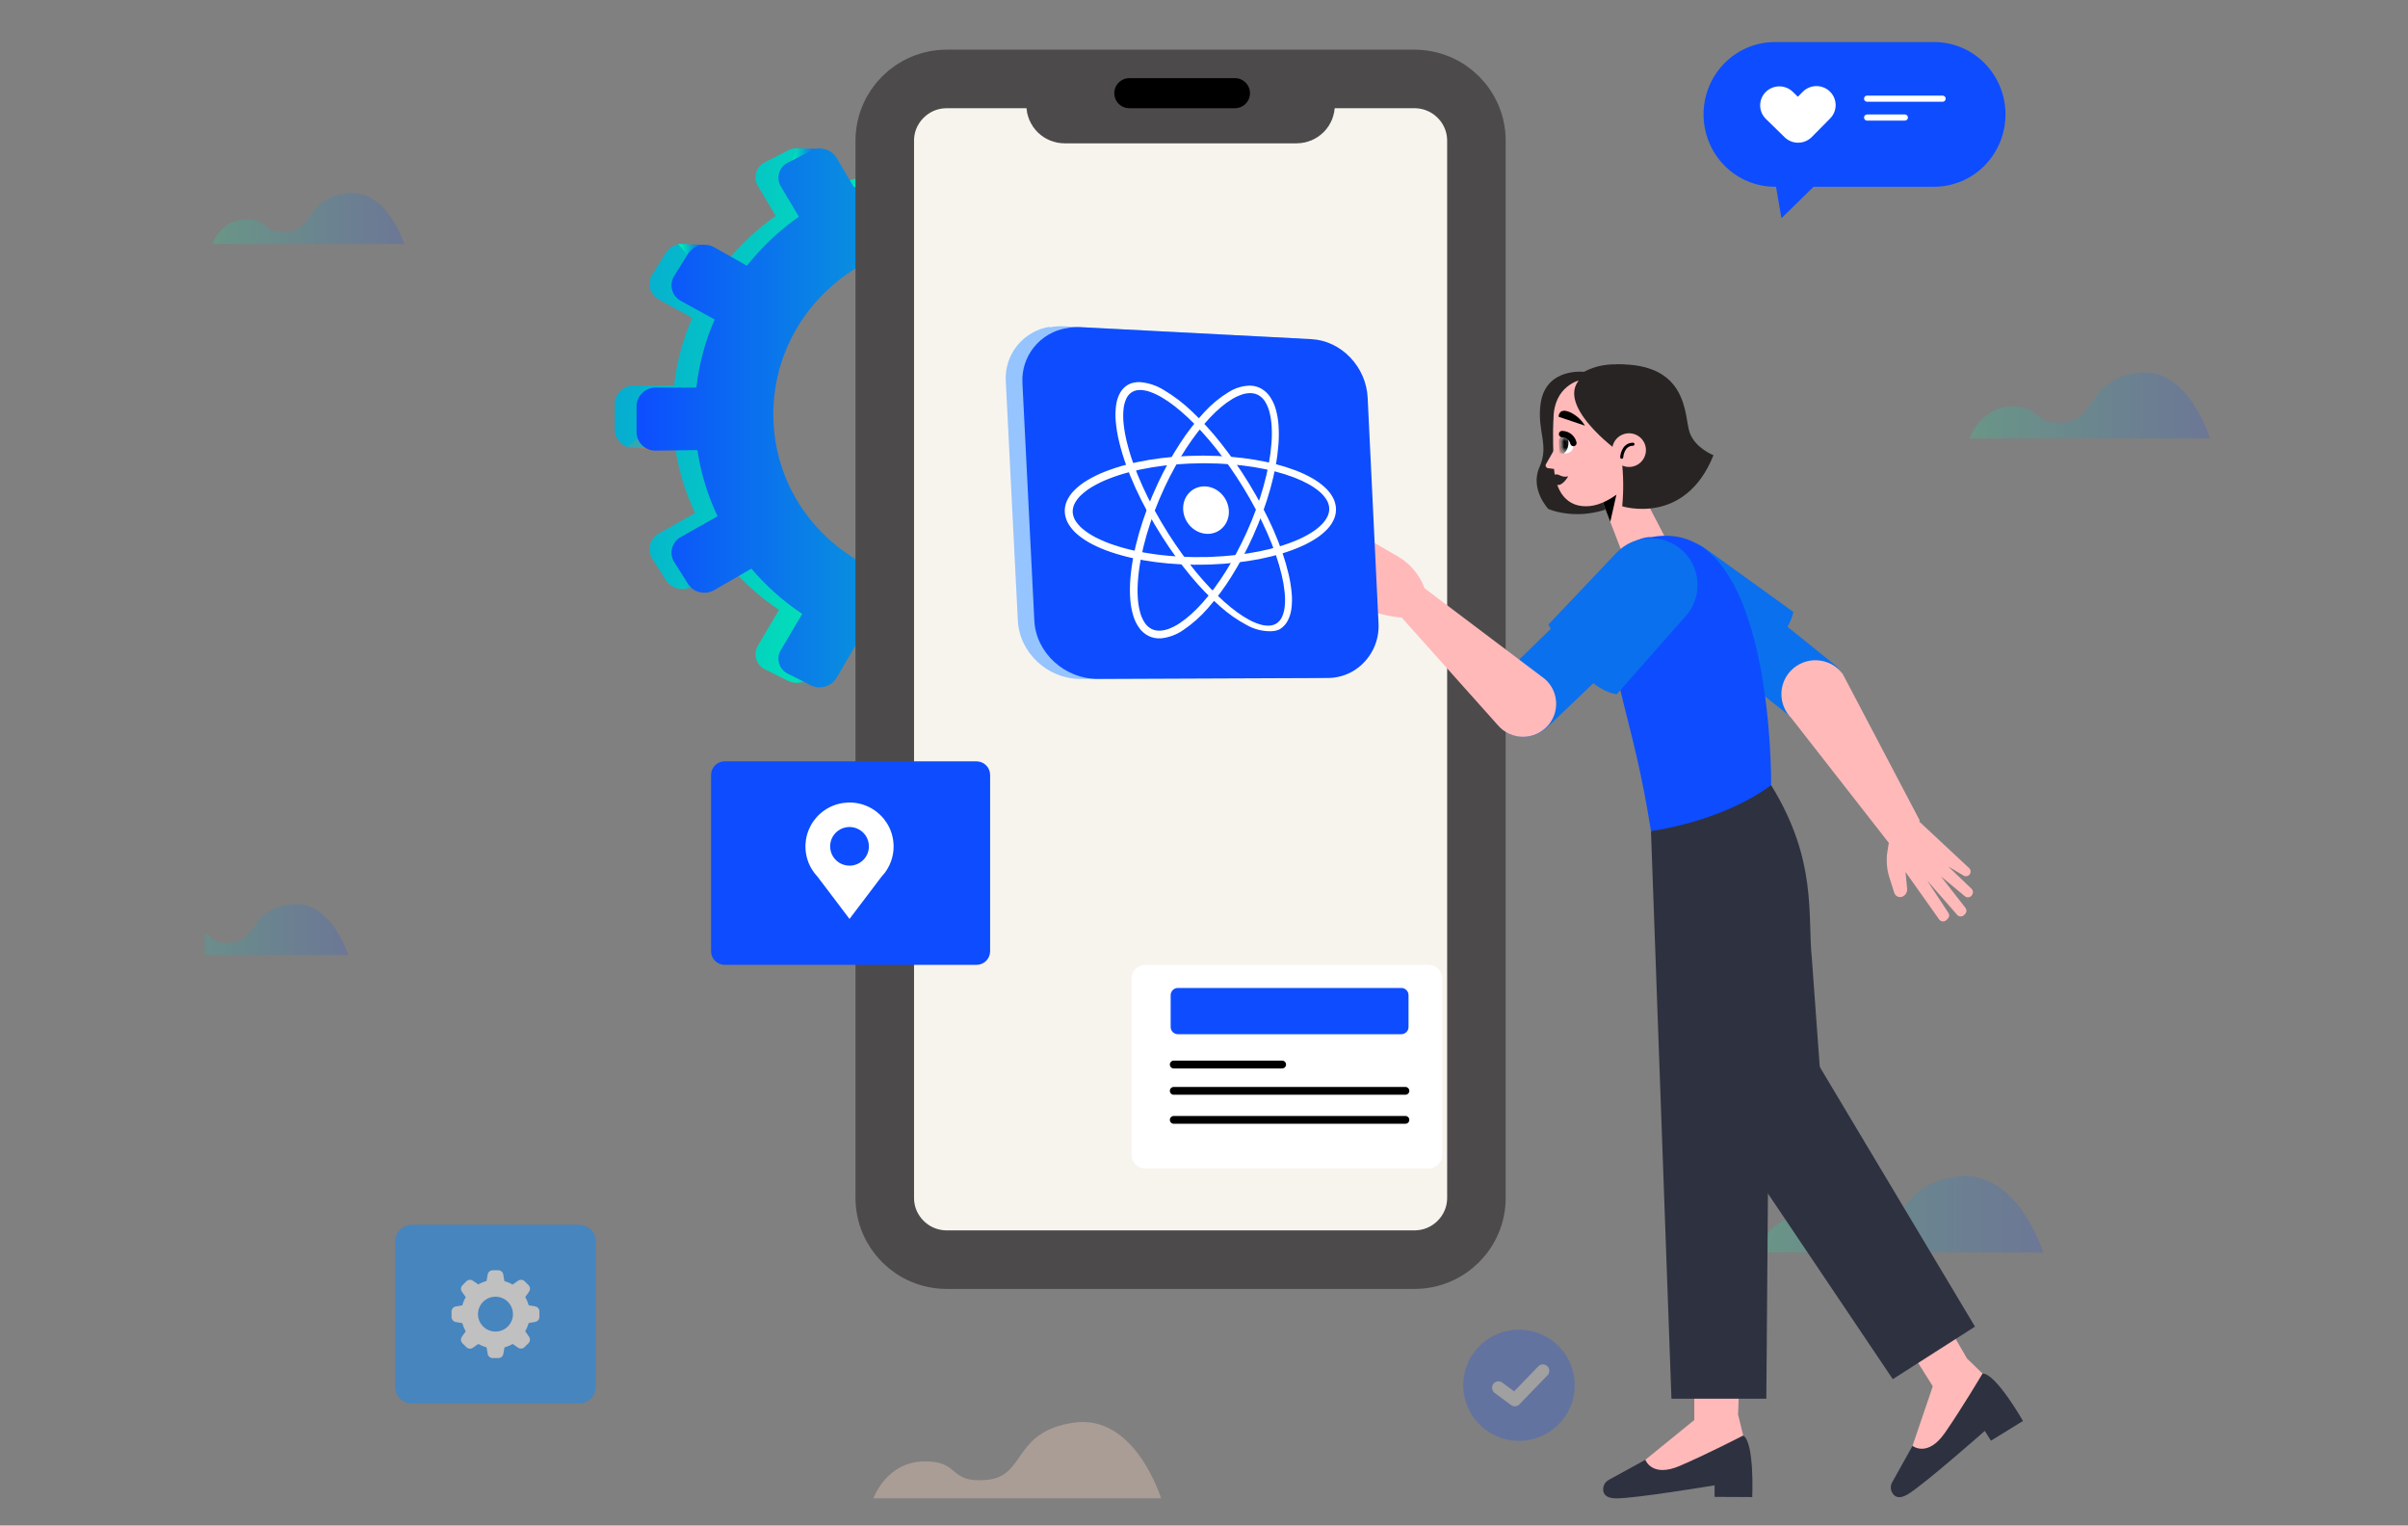
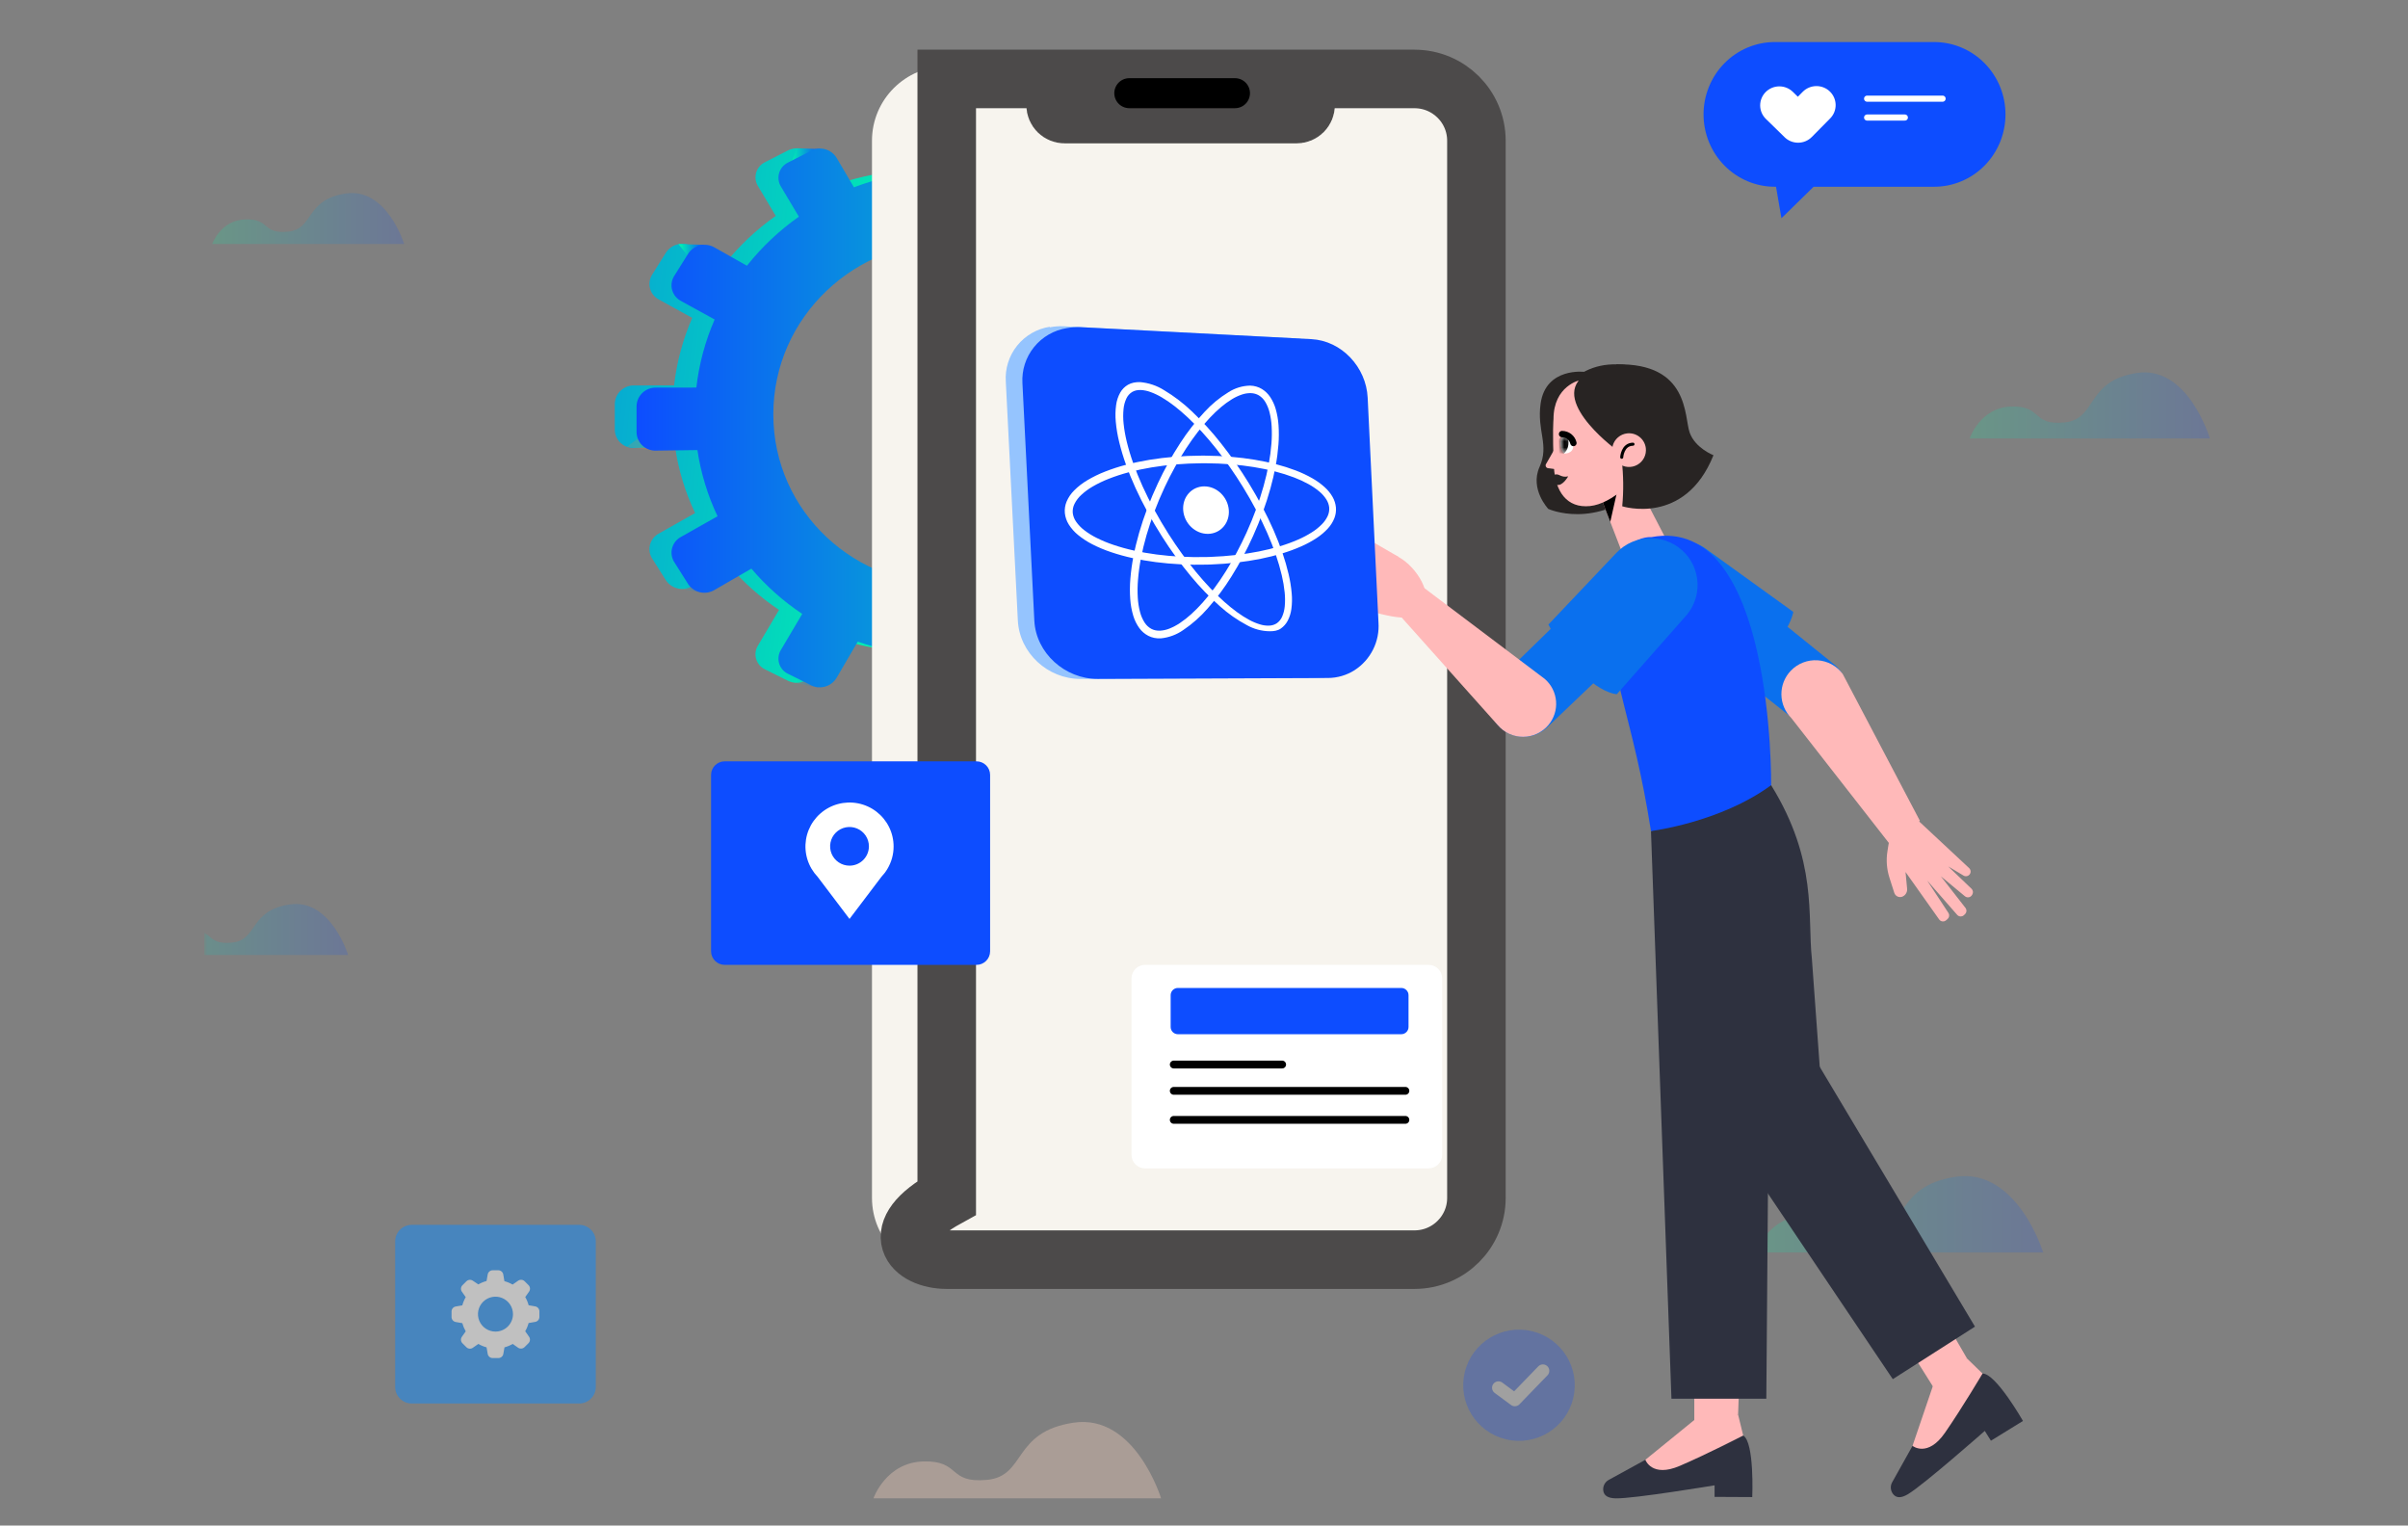
<svg xmlns="http://www.w3.org/2000/svg" width="401" height="254" viewBox="0 0 401 254" fill="none">
  <rect x="0" y="0" width="401" height="254" fill="#808080" stroke="none" />
  <g clip-path="url(#clip0_2316_10977)">
    <mask id="mask0_2316_10977" style="mask-type:luminance" maskUnits="userSpaceOnUse" x="34" y="5" width="347" height="246">
      <path d="M381 5H34V251H381V5Z" fill="white" />
    </mask>
    <g mask="url(#mask0_2316_10977)">
      <g opacity="0.34">
        <path opacity="0.5" d="M328 73C328 73 329.739 67.817 334.956 67.683C340.173 67.548 338.301 70.872 343.786 70.34C349.271 69.808 347.264 63.429 355.826 62.101C364.388 60.772 368 73 368 73L328 73Z" fill="url(#paint0_linear_2316_10977)" />
        <path d="M145.453 249.467C145.453 249.467 147.536 243.477 153.784 243.322C160.031 243.167 157.789 247.008 164.357 246.393C170.926 245.778 168.522 238.406 178.775 236.871C189.028 235.335 193.354 249.467 193.354 249.467L145.453 249.467Z" fill="#FCD5C2" />
        <path opacity="0.5" d="M35.336 40.625C35.336 40.625 36.725 36.628 40.895 36.525C45.065 36.423 43.568 38.985 47.952 38.574C52.335 38.162 50.732 33.244 57.573 32.218C64.415 31.193 67.303 40.624 67.303 40.624L35.336 40.625Z" fill="url(#paint1_linear_2316_10977)" />
      </g>
      <g opacity="0.34">
        <path opacity="0.5" d="M292.344 208.531C292.344 208.531 294.427 202.54 300.674 202.385C306.922 202.23 304.679 206.071 311.248 205.456C317.816 204.841 315.413 197.469 325.666 195.934C335.919 194.398 340.244 208.53 340.244 208.53L292.344 208.531Z" fill="url(#paint2_linear_2316_10977)" />
        <path d="M184.018 136.904C184.018 136.904 185.572 132.43 190.238 132.315C194.904 132.2 193.23 135.068 198.134 134.609C203.039 134.151 201.245 128.644 208.902 127.498C216.56 126.352 219.789 136.904 219.789 136.904H184.018Z" fill="#FCD5C2" />
        <path opacity="0.5" d="M26 158.995C26 158.995 27.389 154.998 31.559 154.895C35.73 154.793 34.233 157.355 38.616 156.944C42.999 156.532 41.396 151.614 48.237 150.588C55.079 149.563 57.967 158.994 57.967 158.994L26 158.995Z" fill="url(#paint3_linear_2316_10977)" />
      </g>
      <g opacity="0.5">
        <path d="M96.456 203.934H68.567C67.043 203.934 65.807 205.166 65.807 206.685V230.925C65.807 232.445 67.043 233.676 68.567 233.676H96.456C97.98 233.676 99.216 232.445 99.216 230.925V206.685C99.216 205.166 97.98 203.934 96.456 203.934Z" fill="#0D89FC" />
        <path d="M89.131 217.509L88.033 217.318C87.905 216.841 87.715 216.383 87.468 215.956L88.107 215.046C88.221 214.885 88.274 214.688 88.257 214.491C88.24 214.294 88.153 214.109 88.013 213.969L87.357 213.316C87.215 213.178 87.028 213.095 86.831 213.081C86.633 213.067 86.437 213.123 86.277 213.239L85.364 213.876C84.936 213.629 84.476 213.438 83.998 213.31L83.809 212.192C83.775 211.999 83.676 211.824 83.527 211.697C83.379 211.57 83.19 211.498 82.994 211.495H82.047C81.848 211.495 81.656 211.565 81.504 211.692C81.352 211.82 81.25 211.997 81.216 212.192L81.024 213.282C80.545 213.41 80.086 213.601 79.657 213.848L78.748 213.238C78.585 213.124 78.388 213.072 78.191 213.089C77.993 213.106 77.808 213.192 77.668 213.332L77.012 213.986C76.871 214.125 76.785 214.31 76.767 214.507C76.75 214.704 76.803 214.901 76.917 215.062L77.557 215.972C77.308 216.399 77.117 216.857 76.988 217.334L75.895 217.526C75.699 217.559 75.522 217.661 75.393 217.812C75.265 217.964 75.195 218.156 75.195 218.354V219.281C75.195 219.479 75.265 219.671 75.393 219.822C75.522 219.974 75.699 220.075 75.895 220.109L76.988 220.301C77.117 220.777 77.309 221.235 77.557 221.663L76.914 222.573C76.8 222.735 76.746 222.932 76.764 223.129C76.781 223.326 76.868 223.51 77.008 223.65L77.664 224.304C77.804 224.444 77.989 224.53 78.187 224.547C78.385 224.564 78.582 224.511 78.744 224.398L79.657 223.76C80.086 224.008 80.545 224.198 81.024 224.327L81.216 225.416C81.249 225.612 81.351 225.789 81.503 225.916C81.655 226.044 81.848 226.114 82.047 226.114H82.99C83.189 226.114 83.381 226.044 83.533 225.916C83.686 225.789 83.787 225.612 83.821 225.416L84.013 224.327C84.492 224.198 84.951 224.008 85.38 223.76L86.271 224.384C86.434 224.498 86.631 224.55 86.829 224.533C87.026 224.516 87.212 224.43 87.352 224.29L88.008 223.636C88.148 223.496 88.234 223.312 88.252 223.115C88.269 222.918 88.216 222.721 88.102 222.559L87.462 221.644C87.71 221.216 87.9 220.759 88.028 220.282L89.126 220.09C89.322 220.057 89.5 219.955 89.628 219.804C89.756 219.652 89.826 219.46 89.826 219.262V218.335C89.825 218.138 89.756 217.947 89.629 217.796C89.502 217.646 89.326 217.544 89.131 217.509ZM82.511 221.704C81.934 221.704 81.371 221.533 80.891 221.214C80.412 220.895 80.038 220.441 79.817 219.91C79.597 219.379 79.539 218.795 79.651 218.231C79.764 217.668 80.042 217.15 80.449 216.744C80.857 216.337 81.376 216.061 81.942 215.949C82.507 215.837 83.094 215.894 83.626 216.114C84.159 216.334 84.614 216.706 84.935 217.184C85.255 217.662 85.426 218.224 85.426 218.798V218.815C85.422 219.583 85.112 220.317 84.566 220.859C84.02 221.4 83.281 221.704 82.51 221.704H82.511Z" fill="white" />
      </g>
      <g opacity="0.25">
        <path d="M261.989 232.787C263.179 227.815 260.1 222.821 255.11 221.635C250.12 220.448 245.11 223.518 243.92 228.49C242.729 233.463 245.809 238.456 250.798 239.643C255.788 240.83 260.798 237.76 261.989 232.787Z" fill="#0D4DFF" />
        <path d="M249.537 231.055L252.263 233.068L256.935 228.237" stroke="white" stroke-width="2.136" stroke-linecap="round" stroke-linejoin="round" />
      </g>
      <path d="M201.892 66.715V70.682C201.901 71.39 201.63 72.073 201.138 72.584C200.647 73.095 199.974 73.394 199.264 73.415L193.624 73.486C193.148 76.979 192.204 80.392 190.816 83.635L195.867 86.483C196.482 86.847 196.929 87.437 197.111 88.127C197.292 88.816 197.195 89.549 196.838 90.168L194.888 93.692C194.722 94.005 194.497 94.283 194.224 94.51C193.951 94.736 193.635 94.907 193.296 95.012C192.957 95.117 192.6 95.154 192.247 95.121C191.893 95.089 191.549 94.987 191.235 94.822L186.011 91.941C183.877 94.782 181.382 97.337 178.589 99.539L181.721 104.856C182.078 105.501 182.174 106.258 181.986 106.97C181.799 107.682 181.344 108.296 180.715 108.683L177.205 110.903C176.904 111.105 176.565 111.245 176.208 111.313C175.852 111.381 175.485 111.377 175.13 111.301C174.775 111.225 174.439 111.078 174.143 110.869C173.846 110.66 173.595 110.394 173.404 110.086L170.179 104.677C166.882 106.187 163.4 107.26 159.824 107.868V114.432C159.808 115.203 159.503 115.939 158.968 116.495C158.434 117.051 157.709 117.387 156.937 117.435L152.664 117.69C152.291 117.721 151.916 117.675 151.561 117.554C151.207 117.433 150.882 117.24 150.607 116.987C150.331 116.735 150.112 116.428 149.961 116.086C149.811 115.745 149.734 115.376 149.734 115.003V108.366C146.04 108.108 142.397 107.356 138.905 106.129L135.427 112.082C135.02 112.776 134.367 113.293 133.597 113.531C132.827 113.769 131.995 113.711 131.266 113.369L127.357 111.426C127.009 111.255 126.7 111.014 126.452 110.716C126.203 110.419 126.019 110.073 125.913 109.701C125.806 109.329 125.779 108.939 125.833 108.555C125.888 108.172 126.022 107.805 126.227 107.476L129.733 101.548C126.601 99.457 123.777 96.941 121.342 94.073L115.26 97.587C114.554 98.015 113.71 98.157 112.902 97.983C112.095 97.81 111.385 97.334 110.918 96.654L108.568 92.935C108.361 92.592 108.227 92.209 108.174 91.812C108.122 91.415 108.151 91.011 108.261 90.625C108.371 90.24 108.559 89.881 108.813 89.571C109.068 89.26 109.384 89.005 109.741 88.821L115.753 85.421C114.113 81.961 112.993 78.279 112.43 74.493L105.617 74.578C105.208 74.597 104.8 74.536 104.415 74.397C104.031 74.258 103.678 74.044 103.377 73.768C103.076 73.492 102.833 73.159 102.662 72.789C102.491 72.418 102.395 72.018 102.381 71.61V67.193C102.412 66.367 102.769 65.586 103.376 65.022C103.982 64.457 104.788 64.154 105.617 64.18L112.253 64.168C112.696 60.293 113.714 56.504 115.274 52.927L109.742 49.876C109.385 49.694 109.068 49.441 108.813 49.133C108.558 48.824 108.37 48.467 108.26 48.082C108.15 47.697 108.12 47.294 108.174 46.898C108.227 46.502 108.362 46.121 108.569 45.779L110.919 42.027C111.38 41.342 112.086 40.858 112.893 40.673C113.699 40.488 114.547 40.617 115.261 41.033L120.608 44.047C123.062 40.951 125.95 38.222 129.185 35.945L126.229 30.989C126.024 30.66 125.891 30.291 125.838 29.907C125.784 29.523 125.811 29.131 125.917 28.758C126.024 28.385 126.207 28.038 126.455 27.739C126.703 27.441 127.011 27.197 127.359 27.023L131.268 25.026C131.989 24.671 132.818 24.601 133.59 24.828C134.361 25.056 135.018 25.565 135.429 26.254L138.282 31.098C141.956 29.692 145.813 28.814 149.736 28.489V23.131C149.736 22.757 149.814 22.386 149.964 22.043C150.114 21.7 150.333 21.391 150.608 21.135C150.883 20.879 151.207 20.682 151.561 20.556C151.915 20.43 152.291 20.378 152.666 20.403L156.939 20.597C157.708 20.632 158.435 20.958 158.971 21.509C159.507 22.06 159.813 22.793 159.825 23.561V28.86C163.609 29.454 167.29 30.573 170.763 32.184L173.406 27.715C173.594 27.405 173.843 27.136 174.138 26.923C174.432 26.71 174.767 26.559 175.121 26.477C175.476 26.396 175.843 26.387 176.201 26.45C176.56 26.512 176.901 26.646 177.207 26.844L180.717 29.014C181.346 29.397 181.803 30.007 181.99 30.718C182.178 31.429 182.082 32.184 181.723 32.826L179.085 37.341C181.961 39.644 184.507 42.328 186.651 45.32L191.236 42.727C191.546 42.556 191.888 42.449 192.24 42.411C192.592 42.373 192.949 42.405 193.288 42.505C193.628 42.605 193.945 42.772 194.219 42.995C194.494 43.218 194.722 43.493 194.889 43.805L196.84 47.301C197.194 47.922 197.291 48.657 197.109 49.347C196.928 50.039 196.483 50.632 195.868 51L191.225 53.684C192.546 57 193.403 60.481 193.773 64.029L199.264 64.02C199.615 64.025 199.96 64.098 200.282 64.236C200.604 64.374 200.895 64.574 201.139 64.824C201.383 65.075 201.575 65.371 201.705 65.695C201.834 66.02 201.897 66.366 201.892 66.715ZM182.841 68.218C182.841 53.072 170.502 40.497 154.805 40.115C138.556 39.722 124.959 52.462 124.959 68.586C124.959 84.711 138.556 97.279 154.805 96.678C170.503 96.097 182.841 83.363 182.841 68.218Z" fill="url(#paint4_linear_2316_10977)" />
      <path d="M136.623 24.818L132.712 24.683L131.363 28.178L136.623 24.818Z" fill="url(#paint5_linear_2316_10977)" />
      <path d="M175.404 26.431L179.915 26.474V29.79L175.404 26.431Z" fill="#BFC8D6" />
      <path d="M192.596 42.424L197.092 42.605L195.968 45.114L192.596 42.424Z" fill="#BFC8D6" />
      <path d="M199.654 64.066L204.195 64.424L202.711 66.62L199.654 64.066Z" fill="#BFC8D6" />
      <path d="M192.1 95.117L196.505 95.744L197.045 92.159L192.1 95.117Z" fill="#BFC8D6" />
      <path d="M175.24 111.291L179.196 112.008L179.512 109.095L175.24 111.291Z" fill="#BFC8D6" />
      <path d="M155.462 118.279L151.91 117.652L154.967 113.126L155.462 118.279Z" fill="#BFC8D6" />
      <path opacity="0.21" d="M136.218 114.472L132.082 113.621L135.275 109.767L136.218 114.472Z" fill="url(#paint6_linear_2316_10977)" />
      <path d="M112.977 40.633L117.293 40.767L115.585 43.906L112.977 40.633Z" fill="url(#paint7_linear_2316_10977)" />
      <path opacity="0.21" d="M104.393 74.371L108.349 74.953L108.034 71.728L104.393 74.371Z" fill="#E57E4B" />
      <path opacity="0.21" d="M112.887 97.982L116.753 98.609L117.068 96.056L112.887 97.982Z" fill="url(#paint8_linear_2316_10977)" />
      <path d="M206.351 67.093V71.093C206.36 71.806 206.087 72.496 205.591 73.011C205.095 73.526 204.416 73.827 203.7 73.849L198.015 73.919C197.535 77.441 196.582 80.882 195.183 84.151L200.276 87.022C200.896 87.389 201.347 87.985 201.53 88.68C201.713 89.375 201.615 90.114 201.256 90.737L199.287 94.29C199.121 94.606 198.893 94.886 198.618 95.115C198.343 95.343 198.025 95.515 197.683 95.621C197.341 95.727 196.981 95.764 196.625 95.731C196.268 95.698 195.921 95.596 195.605 95.429L190.338 92.525C188.186 95.39 185.671 97.965 182.854 100.185L186.012 105.546C186.373 106.196 186.469 106.959 186.28 107.677C186.092 108.395 185.633 109.014 184.999 109.404L181.459 111.642C181.156 111.846 180.814 111.987 180.455 112.056C180.095 112.125 179.725 112.121 179.368 112.044C179.01 111.967 178.671 111.819 178.372 111.608C178.073 111.398 177.82 111.129 177.628 110.819L174.375 105.366C171.051 106.888 167.541 107.97 163.934 108.583V115.201C163.919 115.977 163.611 116.72 163.072 117.281C162.532 117.841 161.801 118.18 161.023 118.228L156.714 118.485C156.338 118.516 155.959 118.47 155.602 118.348C155.245 118.226 154.917 118.032 154.639 117.777C154.361 117.523 154.139 117.213 153.987 116.869C153.835 116.524 153.757 116.152 153.757 115.776V109.085C150.033 108.825 146.36 108.067 142.839 106.83L139.333 112.831C138.922 113.531 138.264 114.052 137.487 114.292C136.711 114.532 135.872 114.474 135.136 114.129L131.196 112.171C130.844 111.998 130.533 111.755 130.283 111.455C130.032 111.155 129.847 110.807 129.739 110.432C129.632 110.056 129.604 109.663 129.659 109.276C129.714 108.89 129.849 108.519 130.056 108.188L133.592 102.212C130.433 100.105 127.585 97.568 125.13 94.676L118.998 98.219C118.286 98.651 117.435 98.794 116.62 98.619C115.806 98.444 115.09 97.964 114.62 97.279L112.25 93.53C112.041 93.184 111.906 92.798 111.853 92.398C111.8 91.997 111.829 91.59 111.94 91.202C112.05 90.813 112.24 90.451 112.496 90.138C112.753 89.825 113.071 89.568 113.431 89.382L119.493 85.954C117.839 82.465 116.709 78.753 116.14 74.936L109.271 75.023C108.859 75.043 108.447 74.982 108.059 74.842C107.671 74.702 107.315 74.486 107.011 74.208C106.707 73.93 106.462 73.594 106.289 73.22C106.117 72.847 106.02 72.442 106.006 72.031V67.578C106.037 66.744 106.398 65.957 107.01 65.388C107.622 64.818 108.435 64.514 109.271 64.54L115.963 64.528C116.409 60.621 117.436 56.802 119.009 53.196L113.431 50.12C113.07 49.937 112.752 49.682 112.495 49.37C112.238 49.059 112.048 48.698 111.937 48.311C111.826 47.923 111.797 47.517 111.851 47.117C111.904 46.718 112.04 46.334 112.25 45.989L114.62 42.206C115.085 41.516 115.796 41.027 116.609 40.841C117.423 40.655 118.277 40.785 118.998 41.204L124.388 44.243C126.863 41.121 129.775 38.37 133.036 36.075L130.056 31.079C129.849 30.747 129.715 30.375 129.661 29.987C129.607 29.6 129.634 29.206 129.742 28.83C129.849 28.453 130.034 28.104 130.284 27.803C130.534 27.502 130.844 27.256 131.195 27.081L135.136 25.067C135.863 24.709 136.699 24.638 137.477 24.867C138.255 25.097 138.917 25.61 139.332 26.305L142.208 31.186C145.914 29.77 149.802 28.884 153.757 28.556V23.155C153.758 22.777 153.836 22.404 153.988 22.058C154.139 21.711 154.36 21.399 154.637 21.142C154.915 20.884 155.242 20.685 155.599 20.559C155.956 20.432 156.335 20.379 156.714 20.405L161.023 20.6C161.798 20.636 162.531 20.964 163.072 21.519C163.612 22.074 163.921 22.813 163.934 23.586V28.929C167.749 29.528 171.461 30.656 174.962 32.28L177.627 27.775C177.817 27.462 178.068 27.191 178.365 26.977C178.662 26.762 178.999 26.61 179.357 26.528C179.714 26.446 180.084 26.437 180.445 26.5C180.807 26.564 181.151 26.699 181.459 26.898L184.998 29.086C185.633 29.472 186.093 30.087 186.282 30.804C186.471 31.521 186.374 32.282 186.012 32.929L183.353 37.481C186.252 39.802 188.819 42.508 190.981 45.525L195.604 42.909C195.917 42.737 196.261 42.629 196.616 42.591C196.972 42.553 197.331 42.585 197.673 42.686C198.016 42.787 198.335 42.955 198.612 43.18C198.889 43.405 199.118 43.682 199.287 43.996L201.255 47.521C201.612 48.147 201.71 48.887 201.527 49.584C201.344 50.281 200.895 50.878 200.276 51.25L195.596 53.955C196.927 57.298 197.792 60.807 198.165 64.385L203.702 64.375C204.055 64.38 204.404 64.454 204.728 64.594C205.052 64.733 205.346 64.934 205.592 65.187C205.838 65.439 206.031 65.737 206.162 66.064C206.292 66.391 206.356 66.741 206.351 67.093ZM187.142 68.606C187.142 53.338 174.701 40.658 158.874 40.276C142.491 39.878 128.78 52.724 128.78 68.98C128.78 85.235 142.491 97.906 158.874 97.3C174.699 96.713 187.142 83.876 187.142 68.606Z" fill="url(#paint9_linear_2316_10977)" />
      <path d="M235.548 11.021H157.659C150.783 11.021 145.209 16.576 145.209 23.429V199.443C145.209 206.295 150.783 211.851 157.659 211.851H235.548C242.424 211.851 247.998 206.295 247.998 199.443V23.429C247.998 16.576 242.424 11.021 235.548 11.021Z" fill="#F7F4EE" />
-       <path d="M235.547 13.145H157.658C151.96 13.145 147.34 17.75 147.34 23.429V199.443C147.34 205.122 151.96 209.727 157.658 209.727H235.547C241.245 209.727 245.865 205.122 245.865 199.443V23.429C245.865 17.75 241.245 13.145 235.547 13.145Z" stroke="#4C4A4A" stroke-width="9.748" stroke-miterlimit="10" />
+       <path d="M235.547 13.145H157.658V199.443C147.34 205.122 151.96 209.727 157.658 209.727H235.547C241.245 209.727 245.865 205.122 245.865 199.443V23.429C245.865 17.75 241.245 13.145 235.547 13.145Z" stroke="#4C4A4A" stroke-width="9.748" stroke-miterlimit="10" />
      <path d="M177.923 13.653H215.284C215.849 13.653 216.392 13.877 216.791 14.275C217.191 14.673 217.416 15.214 217.416 15.777V17.508C217.416 17.902 217.259 18.279 216.979 18.558C216.7 18.836 216.321 18.992 215.926 18.992H177.281C176.886 18.992 176.507 18.836 176.227 18.558C175.948 18.279 175.791 17.902 175.791 17.508V15.777C175.791 15.214 176.016 14.673 176.415 14.275C176.815 13.877 177.357 13.653 177.923 13.653Z" stroke="#4C4A4A" stroke-width="9.748" stroke-miterlimit="10" />
      <path d="M188.061 15.514H205.657" stroke="black" stroke-width="5" stroke-linecap="round" stroke-linejoin="round" />
      <path d="M274.002 243.051L267.867 246.417C267.534 246.607 267.271 246.899 267.119 247.251C266.967 247.602 266.934 247.993 267.025 248.365C267.184 248.975 267.708 249.444 269.073 249.471C272.106 249.531 285.526 247.302 285.526 247.302V249.225L291.798 249.258C291.798 249.258 292.192 240.167 290.293 239.008L274.002 243.051Z" fill="#2E313F" />
      <path d="M282.222 236.365L274 243.051C274 243.051 275.058 246.075 279.741 244.059C284.425 242.043 290.292 239.007 290.292 239.007L289.438 235.509L282.222 236.365Z" fill="#FFB9B9" />
      <path d="M289.441 235.509L290.296 211.238L282.15 210.578V239.007L289.441 235.509Z" fill="#FFB9B9" />
      <path d="M274.934 138.366L278.343 232.882H294.142L294.948 130.731L274.934 138.366Z" fill="#2E313F" />
      <path d="M276.705 136.71L284.655 182.759C284.881 184.095 285.397 185.366 286.165 186.484C286.934 187.602 287.937 188.54 289.105 189.232C290.274 189.925 291.579 190.356 292.932 190.496C294.284 190.636 295.651 190.481 296.937 190.042C298.894 189.374 300.574 188.079 301.716 186.36C302.858 184.641 303.398 182.593 303.25 180.537L301.729 159.62C300.962 152.52 302.729 143.338 294.947 130.731L276.705 136.71Z" fill="#2E313F" />
      <path d="M318.49 240.731L315.082 246.827C314.9 247.164 314.833 247.551 314.892 247.929C314.95 248.308 315.13 248.657 315.404 248.924C315.865 249.36 316.558 249.477 317.729 248.778C320.333 247.226 330.523 238.241 330.523 238.241L331.546 239.871L336.882 236.583C336.882 236.583 332.377 228.668 330.15 228.689L318.49 240.731Z" fill="#2E313F" />
      <path d="M321.896 230.718L318.488 240.731C318.488 240.731 320.995 242.736 323.892 238.552C326.789 234.367 330.146 228.691 330.146 228.691L327.558 226.178L321.896 230.718Z" fill="#FFB9B9" />
      <path d="M327.56 226.177L315.366 205.15L308.109 208.898L323.241 232.998L327.56 226.177Z" fill="#FFB9B9" />
      <path d="M285.838 185.976L315.204 229.623L328.889 220.879L300.505 173.391L285.838 185.976Z" fill="#2E313F" />
      <path d="M263.929 61.918C263.929 61.918 257.403 61.071 256.552 67.226C255.918 71.808 258.035 74.064 256.377 77.749C254.72 81.434 257.829 84.729 257.829 84.729C257.829 84.729 265.559 88.308 273.958 80.99L263.929 61.918Z" fill="#282423" />
      <path d="M266.463 82.508L270.003 91.674L277.411 89.708L270.569 76.531L266.463 82.508Z" fill="#FFB9B9" />
      <path d="M268.155 86.888L269.673 80.173L266.912 83.67L268.155 86.888Z" fill="black" />
      <path d="M263.102 63.296C263.102 63.296 258.704 64.221 258.702 69.783C258.702 69.783 258.49 71.908 258.77 77.703C258.968 81.807 260.913 84.65 264.775 84.257C266.649 84.066 268.612 82.926 270.369 81.451L272.831 78.95C278.523 72.028 272.585 61.596 263.744 63.17C263.533 63.207 263.319 63.249 263.102 63.296Z" fill="#FFB9B9" />
      <path d="M259.052 74.469L257.493 77.196C257.442 77.26 257.408 77.337 257.396 77.418C257.384 77.499 257.393 77.582 257.423 77.659C257.452 77.735 257.502 77.803 257.566 77.855C257.63 77.906 257.707 77.94 257.788 77.953L259.808 78.215L259.052 74.469Z" fill="#FFB9B9" />
      <path d="M269.446 72.849C269.602 71.59 270.461 62.833 263.879 63.964C263.663 64 263.441 63.961 263.251 63.853C263.062 63.745 262.915 63.574 262.837 63.37C262.759 63.166 262.755 62.942 262.824 62.735C262.894 62.529 263.033 62.352 263.219 62.237C265.571 60.773 269.308 59.764 274.709 61.837C276.902 62.678 279.923 65.559 279.924 68.39C279.927 74.466 277.896 77.546 274.323 80.674C274.279 80.712 274.228 80.739 274.173 80.754C274.117 80.769 274.059 80.771 274.003 80.76C273.947 80.75 273.893 80.727 273.847 80.693C273.801 80.659 273.764 80.615 273.737 80.564L271.433 76.13C271.425 76.115 271.419 76.099 271.414 76.082C271.16 75.278 269.879 73.584 269.518 73.118C269.459 73.042 269.433 72.945 269.446 72.849Z" fill="#282423" />
      <path d="M265.037 61.811C256.758 65.614 268.873 74.669 268.873 74.669L272.284 67.981C272.284 67.981 266.42 61.178 265.037 61.811Z" fill="#282423" />
-       <path d="M259.553 69.389L263.93 70.867C263.379 69.946 262.576 69.198 261.617 68.712C259.53 67.703 259.553 69.389 259.553 69.389Z" fill="black" />
      <path d="M260.475 72.369C260.888 72.462 261.259 72.686 261.534 73.008C261.809 73.329 261.971 73.73 261.998 74.152C262.049 75.617 260.448 75.516 260.448 75.516C260.448 75.516 259.067 73.744 260.475 72.369Z" fill="white" />
      <mask id="mask1_2316_10977" style="mask-type:luminance" maskUnits="userSpaceOnUse" x="259" y="72" width="3" height="4">
        <path d="M260.475 72.369C260.888 72.462 261.259 72.686 261.534 73.008C261.809 73.329 261.971 73.73 261.998 74.152C262.049 75.617 260.448 75.516 260.448 75.516C260.448 75.516 259.067 73.744 260.475 72.369Z" fill="white" />
      </mask>
      <g mask="url(#mask1_2316_10977)">
        <path d="M260.771 71.991C260.771 71.991 261.915 74.109 260.446 75.516L259.623 75.438L259.584 73.104L260.771 71.991Z" fill="black" />
      </g>
      <path d="M260.127 72.273C260.564 72.273 260.989 72.419 261.332 72.689C261.676 72.959 261.917 73.336 262.018 73.76" stroke="black" stroke-width="1.059" stroke-linecap="round" stroke-linejoin="round" />
      <path d="M259.042 78.993C258.935 79 258.834 79.044 258.758 79.118C258.681 79.193 258.633 79.292 258.623 79.398C258.613 79.504 258.641 79.61 258.702 79.697C258.764 79.785 258.854 79.847 258.958 79.874C258.958 79.874 258.325 80.517 259.285 80.731C260.246 80.945 261.145 79.312 261.145 79.312C259.975 79.57 259.732 78.885 259.042 78.993Z" fill="#282423" />
      <path d="M270.059 76.567C270.359 79.132 270.389 81.722 270.146 84.293C270.146 84.293 280.593 87.639 285.341 75.792C285.341 75.792 282.309 74.627 281.378 72.029C280.447 69.431 281.366 60.396 269.172 60.664C269.171 60.663 269.478 72.431 270.059 76.567Z" fill="#282423" />
      <path d="M274.073 74.596C274.142 75.147 274.046 75.706 273.796 76.201C273.547 76.698 273.155 77.109 272.671 77.383C272.187 77.657 271.632 77.782 271.077 77.742C270.522 77.702 269.991 77.499 269.551 77.158C269.112 76.817 268.784 76.354 268.608 75.828C268.433 75.301 268.418 74.734 268.566 74.199C268.714 73.664 269.017 73.185 269.438 72.822C269.859 72.459 270.379 72.228 270.932 72.16C271.672 72.068 272.42 72.273 273.009 72.73C273.598 73.186 273.981 73.858 274.073 74.596Z" fill="#FFB9B9" />
      <path d="M270.061 76.13C270.061 76.13 270.171 73.994 271.937 73.956" stroke="black" stroke-width="0.511" stroke-linecap="round" stroke-linejoin="round" />
      <path d="M288.243 96.746L305.559 110.722C306.146 111.221 306.625 111.836 306.966 112.526C307.307 113.217 307.502 113.97 307.541 114.739C307.579 115.508 307.46 116.276 307.19 116.997C306.92 117.719 306.506 118.377 305.972 118.933C304.977 119.968 303.626 120.587 302.191 120.668C300.756 120.748 299.344 120.282 298.24 119.364L279.447 104.525L288.243 96.746Z" fill="#0A70EE" />
      <path d="M298.633 101.877C298.633 101.877 297.893 107.442 288.163 113.828L274.938 104.03C274.065 103.384 273.337 102.563 272.8 101.62C272.263 100.677 271.929 99.633 271.819 98.555C271.71 97.476 271.827 96.387 272.163 95.356C272.499 94.325 273.048 93.375 273.773 92.567C275.004 91.195 276.682 90.301 278.51 90.043C280.338 89.785 282.199 90.179 283.764 91.156L298.633 101.877Z" fill="#0A70EE" />
      <path d="M298.316 119.565L315.492 141.557L319.705 136.636L306.864 112.209C306.374 111.549 305.744 111.004 305.021 110.611C304.297 110.219 303.496 109.989 302.673 109.937C301.851 109.885 301.027 110.012 300.259 110.31C299.491 110.608 298.798 111.07 298.228 111.663C297.202 112.729 296.636 114.154 296.653 115.632C296.669 117.109 297.267 118.521 298.316 119.565Z" fill="#FFB9B9" />
      <path d="M314.489 140.623L314.314 141.724C314.076 143.204 314.191 144.718 314.649 146.145L315.453 148.656C315.499 148.797 315.574 148.926 315.674 149.034C315.774 149.142 315.896 149.228 316.033 149.284C316.17 149.34 316.317 149.366 316.464 149.36C316.612 149.354 316.757 149.315 316.888 149.248C317.119 149.129 317.309 148.945 317.434 148.718C317.558 148.491 317.612 148.232 317.588 147.974L317.325 145.187L322.912 153.067C322.974 153.16 323.055 153.238 323.15 153.297C323.245 153.356 323.352 153.394 323.463 153.408C323.573 153.423 323.686 153.414 323.793 153.382C323.9 153.35 323.999 153.295 324.084 153.222L324.323 153.014C324.46 152.895 324.552 152.732 324.582 152.554C324.613 152.375 324.58 152.192 324.49 152.034L320.923 146.6L325.887 152.278C325.955 152.366 326.041 152.438 326.139 152.491C326.237 152.544 326.346 152.575 326.457 152.582C326.568 152.59 326.68 152.574 326.784 152.536C326.889 152.497 326.984 152.437 327.064 152.359L327.231 152.196C327.368 152.061 327.451 151.882 327.464 151.691C327.477 151.5 327.42 151.311 327.303 151.159L323.199 145.893L327.196 149.208C327.284 149.286 327.388 149.343 327.501 149.375C327.614 149.407 327.733 149.414 327.849 149.395C327.965 149.375 328.075 149.33 328.171 149.263C328.267 149.195 328.347 149.107 328.404 149.005L328.453 148.918C328.535 148.772 328.568 148.603 328.547 148.437C328.525 148.271 328.451 148.116 328.335 147.995L324.43 144.256L326.883 145.717C326.986 145.801 327.11 145.857 327.241 145.88C327.372 145.903 327.507 145.893 327.633 145.85C327.759 145.807 327.872 145.733 327.962 145.635C328.051 145.537 328.114 145.417 328.145 145.288C328.176 145.156 328.172 145.019 328.134 144.889C328.097 144.759 328.026 144.642 327.929 144.547L317.963 135.251L315.928 137.572C315.17 138.434 314.671 139.492 314.489 140.623Z" fill="#FFB9B9" />
      <path d="M275.009 89.428C275.009 89.428 268.204 88.771 268.115 101.022C268.027 113.307 271.915 119.097 274.932 138.364C274.932 138.364 286.474 136.954 294.945 130.729C294.945 130.732 295.471 85.604 275.009 89.428Z" fill="#0D4DFF" />
      <path d="M273.636 105.844L257.539 121.199C256.967 121.717 256.296 122.112 255.565 122.362C254.834 122.612 254.06 122.71 253.29 122.651C252.52 122.592 251.77 122.377 251.087 122.019C250.403 121.661 249.8 121.168 249.314 120.57C248.41 119.456 247.963 118.042 248.065 116.613C248.167 115.185 248.808 113.847 249.861 112.872L267.001 96.165L273.636 105.844Z" fill="#0A70EE" />
      <path d="M269.244 115.582C269.244 115.582 263.629 115.388 257.857 103.981L269.176 92.044C269.923 91.256 270.826 90.632 271.829 90.212C272.831 89.791 273.91 89.583 274.998 89.602C276.085 89.62 277.157 89.864 278.144 90.318C279.132 90.772 280.014 91.426 280.733 92.238C281.956 93.618 282.649 95.384 282.691 97.224C282.734 99.064 282.122 100.859 280.964 102.293L269.244 115.582Z" fill="#0A70EE" />
      <path d="M257.256 113.045L234.32 95.748L231.309 100.455L249.434 120.741C249.953 121.35 250.6 121.838 251.328 122.172C252.057 122.507 252.849 122.678 253.651 122.676C254.453 122.673 255.245 122.496 255.971 122.157C256.697 121.818 257.34 121.325 257.855 120.713C258.783 119.611 259.24 118.191 259.128 116.757C259.016 115.323 258.344 113.99 257.256 113.045Z" fill="#FFB9B9" />
      <path d="M237.359 100.523C236.494 103.42 233.69 103.304 228.174 101.763C225.255 100.948 224.195 98.887 225.06 95.99C225.475 94.599 226.428 93.429 227.708 92.738C228.988 92.047 230.492 91.891 231.887 92.305C234.794 93.165 238.223 97.627 237.359 100.523Z" fill="#FFB9B9" />
      <path d="M232.9 92.716L225.891 88.655C225.667 88.505 225.394 88.447 225.128 88.493C224.862 88.538 224.624 88.684 224.463 88.901C224.329 89.085 224.27 89.312 224.298 89.537C224.325 89.763 224.436 89.97 224.61 90.117L230.05 94.7L232.9 92.716Z" fill="#FFB9B9" />
      <path d="M162.613 126.76H120.682C119.429 126.76 118.414 127.771 118.414 129.019V158.386C118.414 159.634 119.429 160.646 120.682 160.646H162.613C163.865 160.646 164.881 159.634 164.881 158.386V129.019C164.881 127.771 163.865 126.76 162.613 126.76Z" fill="#0D4DFF" />
      <path d="M148.81 140.944C148.812 139.819 148.554 138.709 148.055 137.699C147.556 136.69 146.83 135.809 145.934 135.125C145.038 134.44 143.995 133.971 142.888 133.754C141.78 133.537 140.637 133.577 139.547 133.871C138.458 134.166 137.451 134.707 136.606 135.453C135.76 136.198 135.098 137.128 134.672 138.17C134.246 139.212 134.067 140.338 134.148 141.46C134.229 142.582 134.57 143.67 135.142 144.64H135.138L135.158 144.668C135.439 145.139 135.771 145.578 136.149 145.975L141.468 152.999L146.783 145.982C147.165 145.581 147.501 145.138 147.783 144.661L147.798 144.641H147.795C148.459 143.521 148.81 142.245 148.81 140.944ZM141.468 144.129C140.829 144.129 140.204 143.94 139.673 143.587C139.142 143.233 138.728 142.73 138.483 142.141C138.239 141.553 138.175 140.906 138.3 140.281C138.425 139.657 138.732 139.083 139.184 138.633C139.636 138.183 140.212 137.876 140.839 137.752C141.465 137.628 142.115 137.692 142.705 137.935C143.295 138.179 143.8 138.592 144.155 139.121C144.51 139.651 144.699 140.273 144.699 140.91C144.699 141.333 144.615 141.752 144.453 142.142C144.291 142.533 144.053 142.888 143.753 143.187C143.453 143.486 143.096 143.723 142.704 143.885C142.312 144.046 141.892 144.13 141.468 144.129Z" fill="white" />
      <path d="M295.565 31.093H322.095C325.244 31.093 328.265 29.824 330.492 27.565C332.719 25.305 333.971 22.241 333.971 19.047C333.971 15.852 332.719 12.787 330.492 10.528C328.265 8.269 325.244 7 322.095 7H295.565C292.415 7 289.395 8.269 287.168 10.528C284.941 12.787 283.689 15.852 283.689 19.047C283.689 22.241 284.941 25.305 287.168 27.565C289.395 29.824 292.415 31.093 295.565 31.093Z" fill="#0D4DFF" />
      <path d="M304.641 28.528L296.662 36.331L295.213 27.95L304.641 28.528Z" fill="#0D4DFF" />
      <path d="M304.727 15.237C304.427 14.946 304.072 14.716 303.683 14.561C303.293 14.406 302.877 14.328 302.457 14.333C302.038 14.337 301.623 14.424 301.237 14.587C300.851 14.75 300.501 14.987 300.208 15.284L299.393 16.108L298.555 15.29C297.951 14.701 297.136 14.374 296.288 14.38C295.441 14.387 294.63 14.727 294.036 15.325C293.441 15.923 293.111 16.731 293.117 17.571C293.124 18.41 293.467 19.213 294.071 19.802L297.179 22.836C297.186 22.842 297.19 22.85 297.197 22.857C297.803 23.444 298.619 23.769 299.467 23.76C300.314 23.751 301.123 23.409 301.716 22.809L304.774 19.717C305.068 19.419 305.3 19.068 305.457 18.682C305.613 18.296 305.692 17.883 305.687 17.467C305.683 17.051 305.596 16.64 305.431 16.258C305.266 15.875 305.027 15.528 304.727 15.237Z" fill="white" />
      <path d="M310.926 16.428H323.496" stroke="white" stroke-width="1.019" stroke-linecap="round" stroke-linejoin="round" />
      <path d="M310.926 19.57H317.211" stroke="white" stroke-width="1.019" stroke-linecap="round" stroke-linejoin="round" />
      <path d="M237.896 160.646H190.695C189.443 160.646 188.428 161.658 188.428 162.906V192.273C188.428 193.521 189.443 194.533 190.695 194.533H237.896C239.148 194.533 240.163 193.521 240.163 192.273V162.906C240.163 161.658 239.148 160.646 237.896 160.646Z" fill="white" />
      <path d="M233.35 164.49H196.156C195.488 164.49 194.947 165.03 194.947 165.695V170.989C194.947 171.655 195.488 172.194 196.156 172.194H233.35C234.018 172.194 234.559 171.655 234.559 170.989V165.695C234.559 165.03 234.018 164.49 233.35 164.49Z" fill="#0D4DFF" />
      <path d="M195.463 177.24H213.515" stroke="black" stroke-width="1.3" stroke-linecap="round" stroke-linejoin="round" />
      <path d="M195.463 181.621H234.04" stroke="black" stroke-width="1.3" stroke-linecap="round" stroke-linejoin="round" />
      <path d="M195.463 186.453H234.04" stroke="black" stroke-width="1.3" stroke-linecap="round" stroke-linejoin="round" />
      <path d="M215.733 56.335L177.023 54.319C176.302 54.295 175.58 54.351 174.871 54.486C174.85 54.489 174.828 54.518 174.807 54.522C174.816 54.478 174.824 54.449 174.833 54.405C172.681 54.737 170.733 55.863 169.374 57.559C168.016 59.256 167.346 61.399 167.498 63.564L167.503 63.684L169.494 103.201L169.501 103.318C169.772 108.709 174.475 113.06 179.952 113.04L218.481 112.896C220.095 112.899 221.677 112.448 223.046 111.596C224.375 110.752 225.452 109.568 226.166 108.168C226.879 106.768 227.204 105.203 227.105 103.636L225.292 66.116C225.045 61.003 220.787 56.598 215.733 56.335Z" fill="#95C4FE" />
      <path d="M227.755 66.213L229.555 103.623C229.666 105.182 229.357 106.742 228.658 108.141C227.96 109.54 226.898 110.727 225.584 111.578C224.248 112.429 222.696 112.882 221.111 112.882L182.791 113.035C177.344 113.058 172.516 108.718 172.247 103.341L170.265 63.806C170.135 61.633 170.821 59.489 172.191 57.792C173.56 56.095 175.513 54.968 177.67 54.629C178.401 54.496 179.143 54.442 179.885 54.466L218.384 56.466C223.411 56.727 227.509 61.114 227.755 66.213Z" fill="#0D4DFF" />
      <path d="M193.305 106.285C193.121 106.294 192.936 106.292 192.752 106.279C192.574 106.267 192.396 106.243 192.221 106.208C192.049 106.173 191.879 106.126 191.713 106.069C191.547 106.012 191.386 105.943 191.23 105.864C190.638 105.559 190.127 105.12 189.735 104.584C189.285 103.962 188.943 103.269 188.724 102.533C188.453 101.634 188.283 100.707 188.219 99.77C188.136 98.634 188.143 97.493 188.239 96.358C188.34 95.113 188.51 93.875 188.748 92.65C188.993 91.367 189.313 90.045 189.701 88.699C190.09 87.353 190.546 85.984 191.067 84.609C191.589 83.234 192.172 81.855 192.815 80.485C193.897 78.163 195.142 75.921 196.54 73.774C197.728 71.936 199.077 70.206 200.57 68.604C201.742 67.324 203.086 66.214 204.566 65.306C205.649 64.609 206.905 64.227 208.193 64.204C208.367 64.209 208.541 64.225 208.713 64.251C208.881 64.277 209.048 64.314 209.211 64.361C209.373 64.407 209.532 64.464 209.686 64.531C209.841 64.599 209.992 64.677 210.137 64.764C210.688 65.103 211.159 65.556 211.517 66.094C211.931 66.717 212.244 67.4 212.447 68.119C212.695 68.989 212.85 69.882 212.911 70.785C212.987 71.868 212.981 72.954 212.895 74.037C212.804 75.22 212.65 76.398 212.432 77.565C212.208 78.787 211.915 80.049 211.558 81.336C211.201 82.623 210.778 83.937 210.295 85.261C209.812 86.585 209.267 87.922 208.666 89.254C207.625 91.573 206.426 93.818 205.077 95.973C203.904 97.863 202.573 99.65 201.099 101.316C199.915 102.678 198.558 103.879 197.061 104.888C195.952 105.672 194.657 106.153 193.305 106.285ZM208.292 65.452C207.787 65.446 207.283 65.527 206.805 65.691C206.224 65.888 205.667 66.15 205.145 66.472C204.513 66.859 203.912 67.294 203.349 67.773C202.684 68.336 202.054 68.937 201.459 69.573C200.789 70.285 200.119 71.076 199.459 71.93C198.798 72.785 198.142 73.709 197.505 74.686C196.868 75.662 196.25 76.695 195.655 77.77C195.06 78.846 194.488 79.965 193.952 81.114C193.327 82.45 192.759 83.794 192.253 85.131C191.747 86.467 191.304 87.8 190.927 89.107C190.55 90.413 190.24 91.697 190.002 92.94C189.772 94.126 189.607 95.325 189.51 96.529C189.428 97.517 189.415 98.51 189.472 99.499C189.516 100.311 189.642 101.117 189.849 101.903C190.008 102.528 190.268 103.124 190.618 103.666C190.902 104.108 191.294 104.469 191.758 104.716C191.865 104.77 191.975 104.817 192.089 104.855C192.203 104.895 192.321 104.927 192.44 104.95C192.563 104.975 192.687 104.991 192.812 105C192.941 105.009 193.071 105.011 193.201 105.005C193.738 104.971 194.265 104.851 194.763 104.649C195.37 104.405 195.948 104.097 196.49 103.732C197.14 103.296 197.757 102.813 198.336 102.288C199.012 101.677 199.654 101.03 200.258 100.35C200.928 99.6 201.593 98.779 202.246 97.896C202.898 97.013 203.538 96.072 204.159 95.082C204.78 94.092 205.38 93.055 205.954 91.98C206.529 90.906 207.077 89.797 207.589 88.663C208.178 87.36 208.712 86.055 209.186 84.761C209.659 83.467 210.073 82.187 210.423 80.931C210.774 79.675 211.06 78.443 211.281 77.256C211.494 76.121 211.645 74.977 211.733 73.826C211.808 72.88 211.819 71.93 211.765 70.984C211.724 70.199 211.607 69.421 211.417 68.659C211.268 68.047 211.028 67.46 210.705 66.919C210.444 66.478 210.081 66.106 209.646 65.834C209.547 65.775 209.444 65.722 209.337 65.676C209.23 65.63 209.12 65.591 209.007 65.559C208.893 65.527 208.776 65.502 208.659 65.485C208.537 65.467 208.414 65.456 208.291 65.453L208.292 65.452Z" fill="white" />
      <path d="M200.975 94.007C199.519 94.045 198.073 94.029 196.655 93.959C195.236 93.889 193.838 93.766 192.488 93.592C191.138 93.417 189.826 93.192 188.58 92.914C187.382 92.652 186.2 92.325 185.038 91.935C183.956 91.576 182.903 91.134 181.89 90.615C181.044 90.184 180.248 89.663 179.515 89.061C178.91 88.567 178.39 87.978 177.976 87.317C177.619 86.744 177.398 86.098 177.328 85.427C177.267 84.764 177.371 84.095 177.632 83.482C177.929 82.797 178.354 82.176 178.884 81.65C179.529 81.005 180.253 80.443 181.037 79.978C181.994 79.407 182.997 78.918 184.036 78.516C185.171 78.072 186.332 77.695 187.511 77.387C188.744 77.061 190.049 76.784 191.408 76.56C192.767 76.337 194.172 76.164 195.617 76.047C197.062 75.931 198.536 75.868 200.033 75.863L200.208 75.862L200.383 75.862L200.558 75.863L200.733 75.864C202.169 75.876 203.58 75.94 204.951 76.054C206.322 76.168 207.647 76.331 208.92 76.541C210.194 76.752 211.407 77.007 212.557 77.306C213.649 77.588 214.724 77.93 215.777 78.331C216.73 78.692 217.653 79.126 218.538 79.63C219.275 80.047 219.964 80.543 220.593 81.111C221.117 81.581 221.563 82.13 221.914 82.74C222.22 83.275 222.408 83.87 222.467 84.484C222.519 85.092 222.432 85.705 222.211 86.275C221.961 86.902 221.6 87.479 221.144 87.977C220.595 88.578 219.972 89.109 219.291 89.556C218.463 90.104 217.59 90.579 216.68 90.975C215.659 91.425 214.611 91.812 213.543 92.134C212.415 92.479 211.21 92.781 209.943 93.036C208.676 93.291 207.341 93.501 205.96 93.66C204.58 93.819 203.144 93.929 201.677 93.985L201.502 93.991L201.326 93.997L201.151 94.002L200.975 94.007ZM200.84 77.132L200.668 77.131L200.495 77.131L200.32 77.131L200.144 77.132C198.684 77.141 197.243 77.204 195.839 77.321C194.435 77.438 193.06 77.607 191.74 77.826C190.421 78.045 189.153 78.317 187.957 78.635C186.814 78.936 185.69 79.303 184.591 79.736C183.687 80.09 182.811 80.512 181.972 80.999C181.286 81.393 180.647 81.862 180.067 82.399C179.603 82.822 179.22 83.325 178.937 83.884C178.702 84.354 178.6 84.878 178.643 85.401C178.705 85.929 178.899 86.433 179.207 86.867C179.582 87.403 180.038 87.877 180.56 88.273C181.209 88.772 181.906 89.205 182.641 89.568C183.527 90.009 184.444 90.388 185.383 90.703C186.508 91.084 187.653 91.402 188.813 91.658C190.022 91.928 191.292 92.15 192.608 92.322C193.924 92.494 195.277 92.615 196.663 92.686C198.048 92.757 199.455 92.776 200.876 92.743L201.048 92.738L201.221 92.733L201.394 92.728L201.567 92.722C202.999 92.671 204.398 92.568 205.749 92.414C207.1 92.26 208.395 92.062 209.634 91.817C210.873 91.571 212.042 91.282 213.139 90.949C214.176 90.64 215.193 90.269 216.185 89.836C216.981 89.49 217.748 89.083 218.479 88.617C219.078 88.24 219.631 87.795 220.129 87.293C220.532 86.892 220.861 86.423 221.1 85.908C221.301 85.469 221.387 84.986 221.35 84.505C221.298 84.021 221.134 83.555 220.869 83.146C220.55 82.65 220.155 82.206 219.701 81.829C219.139 81.359 218.532 80.945 217.888 80.595C217.111 80.169 216.304 79.798 215.475 79.486C214.453 79.099 213.41 78.77 212.351 78.5C211.236 78.213 210.053 77.968 208.817 77.768C207.58 77.568 206.285 77.412 204.952 77.305C203.619 77.199 202.241 77.139 200.84 77.131L200.84 77.132Z" fill="white" />
      <path d="M211.419 105.101C210.094 105.083 208.795 104.733 207.641 104.083C206.021 103.221 204.513 102.165 203.149 100.939C201.41 99.401 199.794 97.73 198.317 95.94C196.583 93.852 194.984 91.654 193.531 89.361C192.669 88.007 191.863 86.644 191.122 85.288C190.381 83.933 189.701 82.581 189.095 81.254C188.489 79.927 187.954 78.612 187.5 77.339C187.064 76.127 186.693 74.893 186.387 73.642C186.108 72.517 185.915 71.373 185.809 70.218C185.72 69.294 185.739 68.363 185.865 67.443C185.959 66.717 186.19 66.014 186.544 65.373C186.849 64.829 187.295 64.377 187.835 64.064C187.98 63.981 188.131 63.91 188.287 63.852C188.446 63.792 188.61 63.745 188.776 63.71C188.948 63.673 189.122 63.648 189.298 63.634C189.482 63.619 189.667 63.614 189.851 63.619C191.273 63.74 192.644 64.201 193.85 64.961C195.521 65.958 197.073 67.141 198.476 68.489C200.216 70.136 201.833 71.909 203.314 73.792C205 75.921 206.556 78.151 207.973 80.468C208.784 81.789 209.539 83.115 210.229 84.431C210.92 85.746 211.548 87.049 212.107 88.327C212.666 89.605 213.154 90.857 213.571 92.07C213.968 93.22 214.306 94.389 214.583 95.572C214.835 96.626 215.009 97.697 215.104 98.777C215.184 99.642 215.167 100.514 215.053 101.376C214.966 102.063 214.759 102.73 214.441 103.346C214.165 103.873 213.764 104.325 213.274 104.663C213.144 104.75 213.006 104.824 212.86 104.882C212.715 104.94 212.565 104.985 212.412 105.017C212.253 105.049 212.092 105.072 211.931 105.084C211.764 105.097 211.594 105.101 211.419 105.101ZM189.956 64.934C189.826 64.93 189.695 64.934 189.565 64.946C189.443 64.956 189.322 64.974 189.202 65.001C189.087 65.026 188.975 65.06 188.865 65.102C188.758 65.143 188.655 65.192 188.556 65.249C188.131 65.505 187.792 65.882 187.582 66.33C187.317 66.893 187.153 67.499 187.099 68.119C187.02 68.926 187.025 69.739 187.113 70.544C187.219 71.55 187.394 72.547 187.635 73.529C187.932 74.745 188.292 75.944 188.714 77.122C189.154 78.362 189.674 79.642 190.261 80.943C190.848 82.245 191.509 83.565 192.231 84.894C192.953 86.222 193.737 87.548 194.574 88.871C195.296 90.006 196.044 91.11 196.81 92.17C197.575 93.231 198.357 94.245 199.146 95.205C199.936 96.165 200.732 97.068 201.526 97.907C202.32 98.745 203.111 99.517 203.891 100.21C204.583 100.829 205.305 101.413 206.056 101.96C206.69 102.423 207.355 102.843 208.046 103.216C208.611 103.523 209.206 103.772 209.822 103.958C210.312 104.11 210.825 104.181 211.338 104.168C211.459 104.162 211.579 104.15 211.698 104.13C211.811 104.111 211.923 104.085 212.033 104.051C212.139 104.018 212.242 103.978 212.343 103.93C212.441 103.884 212.535 103.831 212.625 103.77C213.016 103.493 213.322 103.113 213.51 102.674C213.75 102.123 213.898 101.537 213.947 100.938C214.018 100.169 214.013 99.395 213.932 98.627C213.836 97.678 213.677 96.736 213.457 95.808C213.187 94.657 212.858 93.52 212.472 92.403C212.067 91.223 211.588 90.004 211.042 88.76C210.496 87.516 209.88 86.243 209.204 84.961C208.528 83.679 207.788 82.383 206.993 81.092C206.3 79.964 205.577 78.864 204.832 77.798C204.088 76.733 203.32 75.701 202.542 74.72C201.763 73.738 200.97 72.802 200.176 71.929C199.382 71.055 198.582 70.239 197.791 69.498C197.023 68.78 196.275 68.139 195.551 67.582C194.887 67.064 194.19 66.589 193.465 66.16C192.868 65.804 192.238 65.505 191.584 65.267C191.062 65.073 190.512 64.961 189.956 64.934Z" fill="white" />
      <path d="M204.63 84.902C204.674 85.419 204.615 85.939 204.457 86.434C204.309 86.897 204.069 87.325 203.751 87.694C203.439 88.055 203.054 88.348 202.622 88.553C202.169 88.766 201.676 88.879 201.176 88.886C200.659 88.893 200.147 88.795 199.669 88.598C199.194 88.402 198.759 88.12 198.386 87.767C198.006 87.408 197.693 86.984 197.463 86.515C197.225 86.031 197.081 85.507 197.037 84.969C196.993 84.446 197.053 83.918 197.214 83.418C197.366 82.951 197.611 82.519 197.936 82.149C198.254 81.787 198.646 81.496 199.084 81.294C199.543 81.086 200.041 80.978 200.545 80.979C201.06 80.98 201.57 81.084 202.043 81.287C202.513 81.488 202.942 81.774 203.309 82.129C203.682 82.489 203.988 82.911 204.214 83.376C204.446 83.855 204.588 84.372 204.63 84.902Z" fill="white" />
    </g>
  </g>
  <defs>
    <linearGradient id="paint0_linear_2316_10977" x1="328.031" y1="67.497" x2="368.001" y2="67.497" gradientUnits="userSpaceOnUse">
      <stop stop-color="#00FFA9" />
      <stop offset="1" stop-color="#0D4DFF" />
    </linearGradient>
    <linearGradient id="paint1_linear_2316_10977" x1="35.36" y1="36.381" x2="67.304" y2="36.381" gradientUnits="userSpaceOnUse">
      <stop stop-color="#00FFA9" />
      <stop offset="1" stop-color="#0D4DFF" />
    </linearGradient>
    <linearGradient id="paint2_linear_2316_10977" x1="292.38" y1="202.17" x2="340.245" y2="202.17" gradientUnits="userSpaceOnUse">
      <stop stop-color="#00FFA9" />
      <stop offset="1" stop-color="#0D4DFF" />
    </linearGradient>
    <linearGradient id="paint3_linear_2316_10977" x1="26.024" y1="154.751" x2="57.968" y2="154.751" gradientUnits="userSpaceOnUse">
      <stop stop-color="#00FFA9" />
      <stop offset="1" stop-color="#0D4DFF" />
    </linearGradient>
    <linearGradient id="paint4_linear_2316_10977" x1="162" y1="60" x2="37.5" y2="46.5" gradientUnits="userSpaceOnUse">
      <stop stop-color="#00FFA9" />
      <stop offset="1" stop-color="#0D4DFF" />
    </linearGradient>
    <linearGradient id="paint5_linear_2316_10977" x1="131.367" y1="26.43" x2="136.623" y2="26.43" gradientUnits="userSpaceOnUse">
      <stop stop-color="#00FFA9" />
      <stop offset="1" stop-color="#0D4DFF" />
    </linearGradient>
    <linearGradient id="paint6_linear_2316_10977" x1="132.085" y1="112.118" x2="136.218" y2="112.118" gradientUnits="userSpaceOnUse">
      <stop stop-color="#00FFA9" />
      <stop offset="1" stop-color="#0D4DFF" />
    </linearGradient>
    <linearGradient id="paint7_linear_2316_10977" x1="112.98" y1="42.269" x2="117.293" y2="42.269" gradientUnits="userSpaceOnUse">
      <stop stop-color="#00FFA9" />
      <stop offset="1" stop-color="#0D4DFF" />
    </linearGradient>
    <linearGradient id="paint8_linear_2316_10977" x1="112.89" y1="97.332" x2="117.068" y2="97.332" gradientUnits="userSpaceOnUse">
      <stop stop-color="#00FFA9" />
      <stop offset="1" stop-color="#0D4DFF" />
    </linearGradient>
    <linearGradient id="paint9_linear_2316_10977" x1="106.083" y1="69.42" x2="206.353" y2="69.42" gradientUnits="userSpaceOnUse">
      <stop stop-color="#0D4DFF" />
      <stop offset="1" stop-color="#00FFA9" />
    </linearGradient>
    <clipPath id="clip0_2316_10977">
      <rect width="334" height="249" fill="white" transform="translate(34 2)" />
    </clipPath>
  </defs>
</svg>